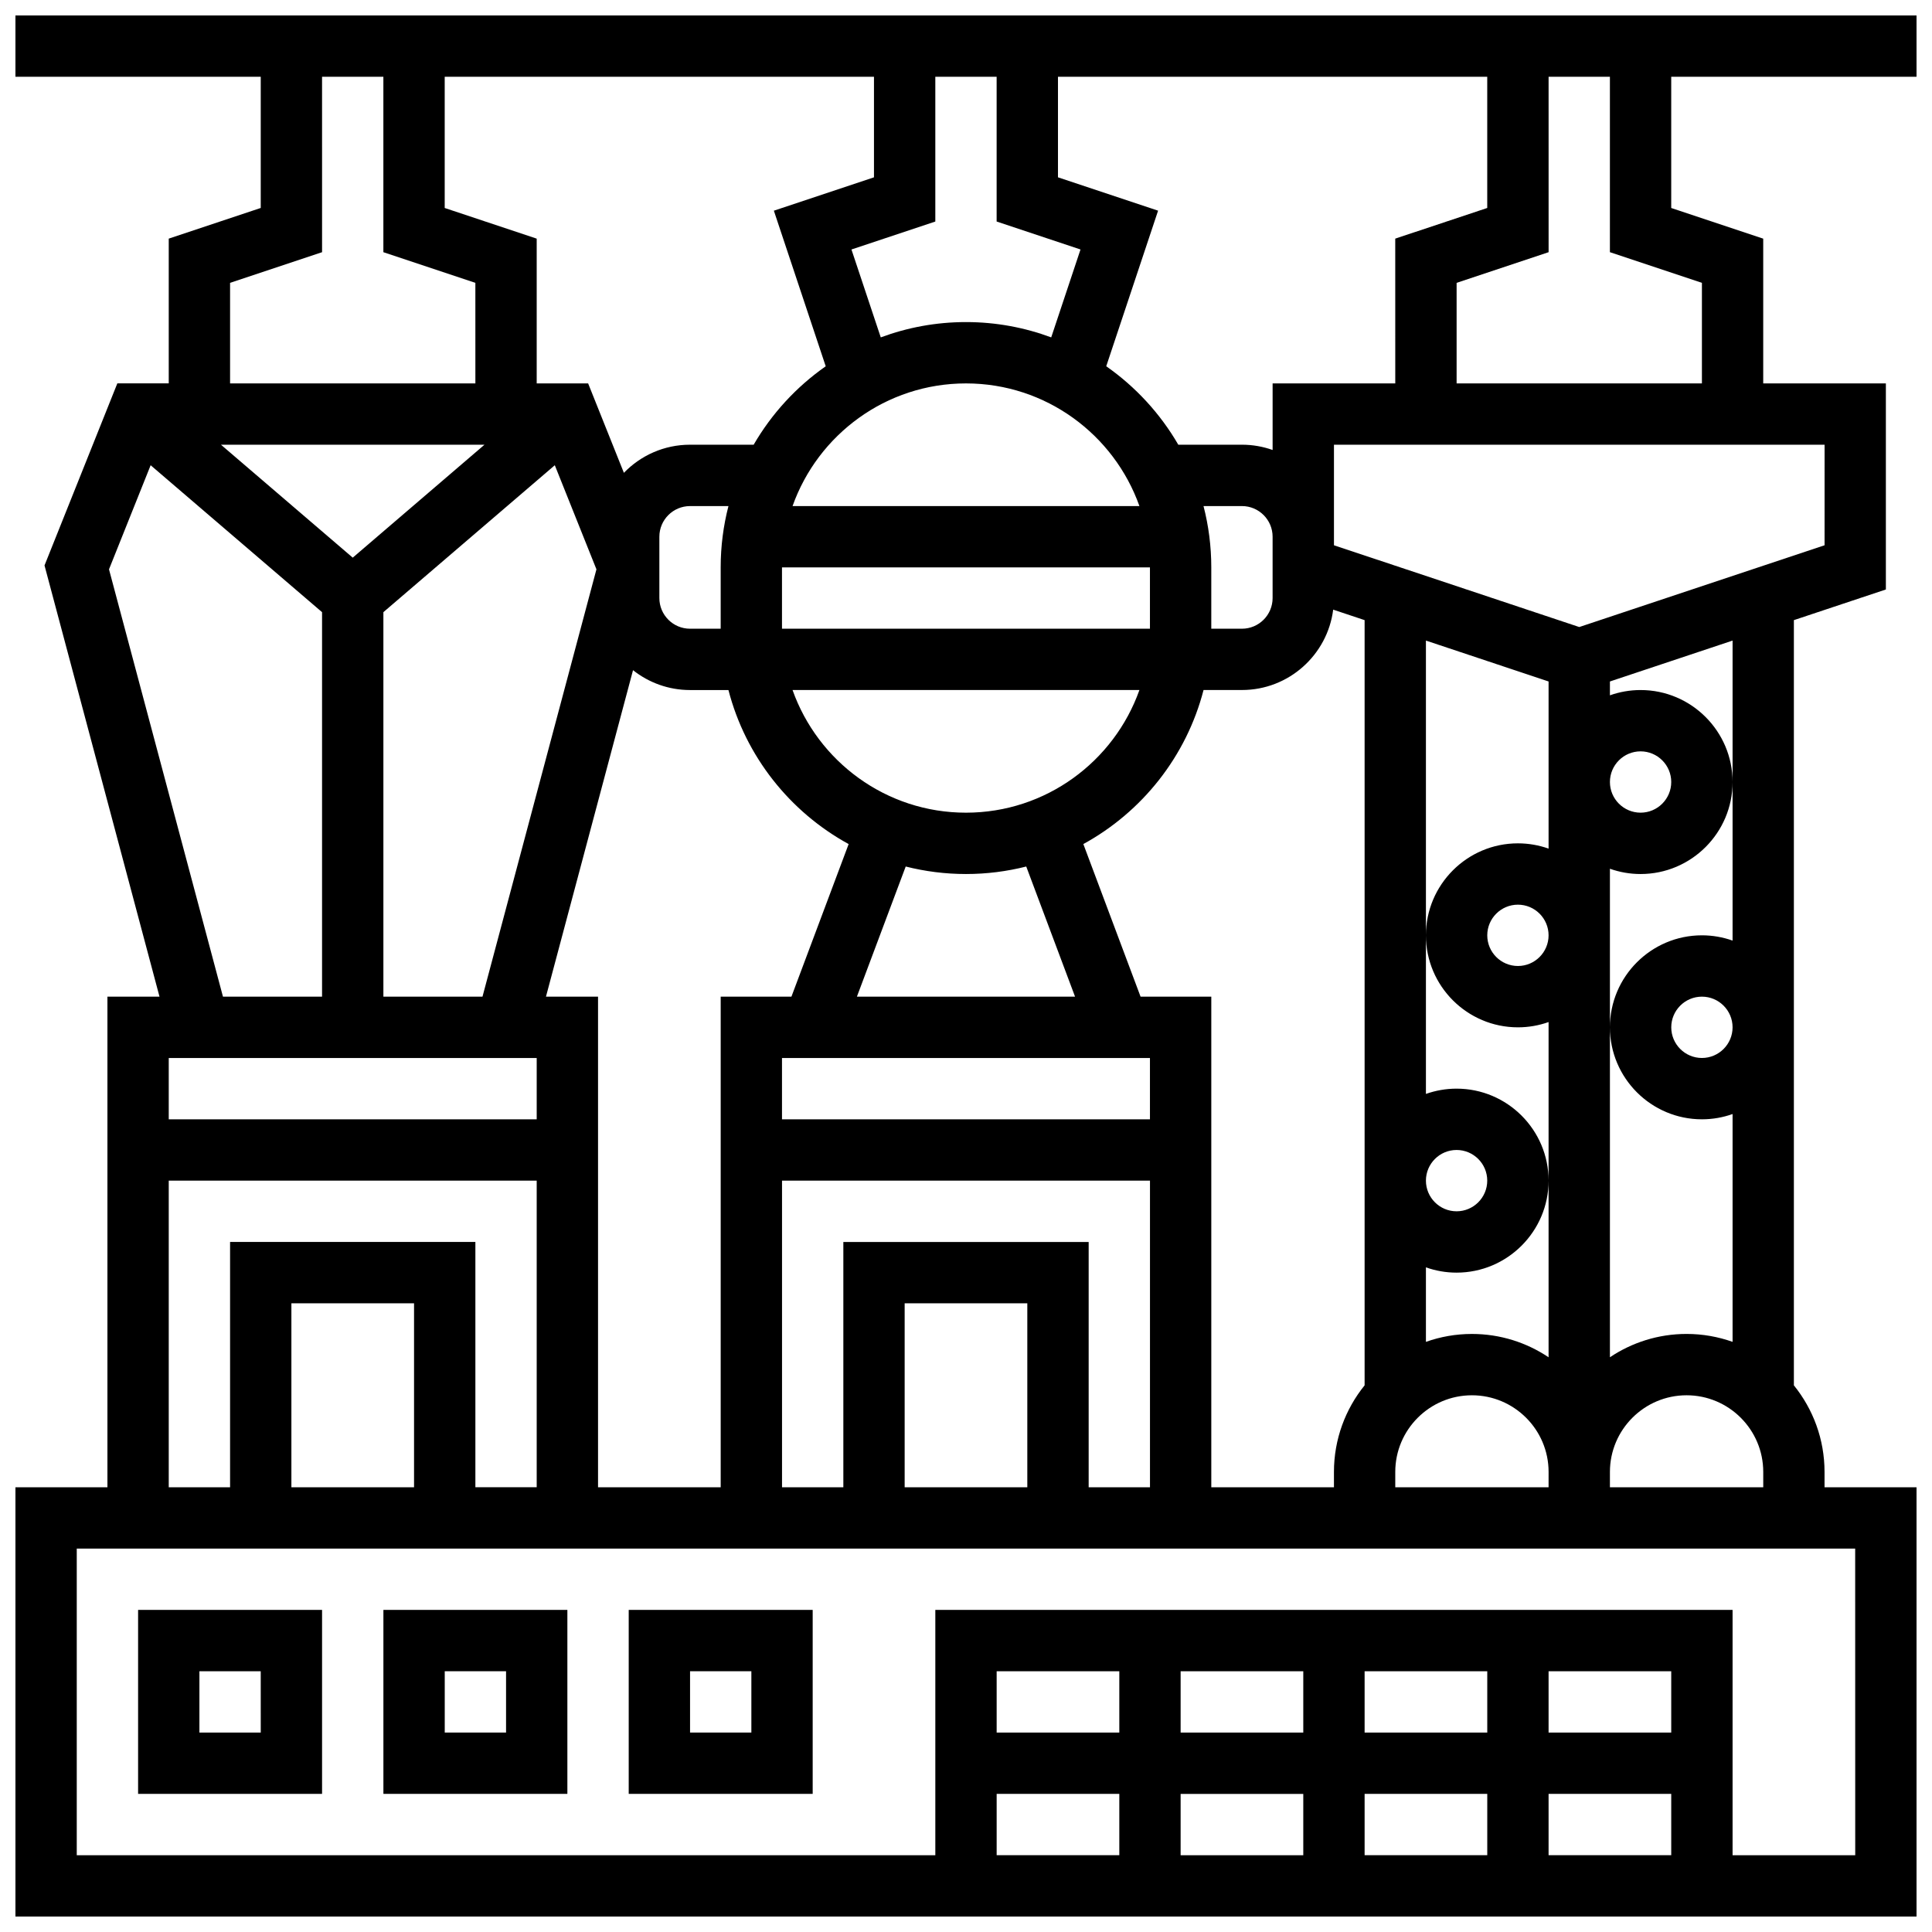
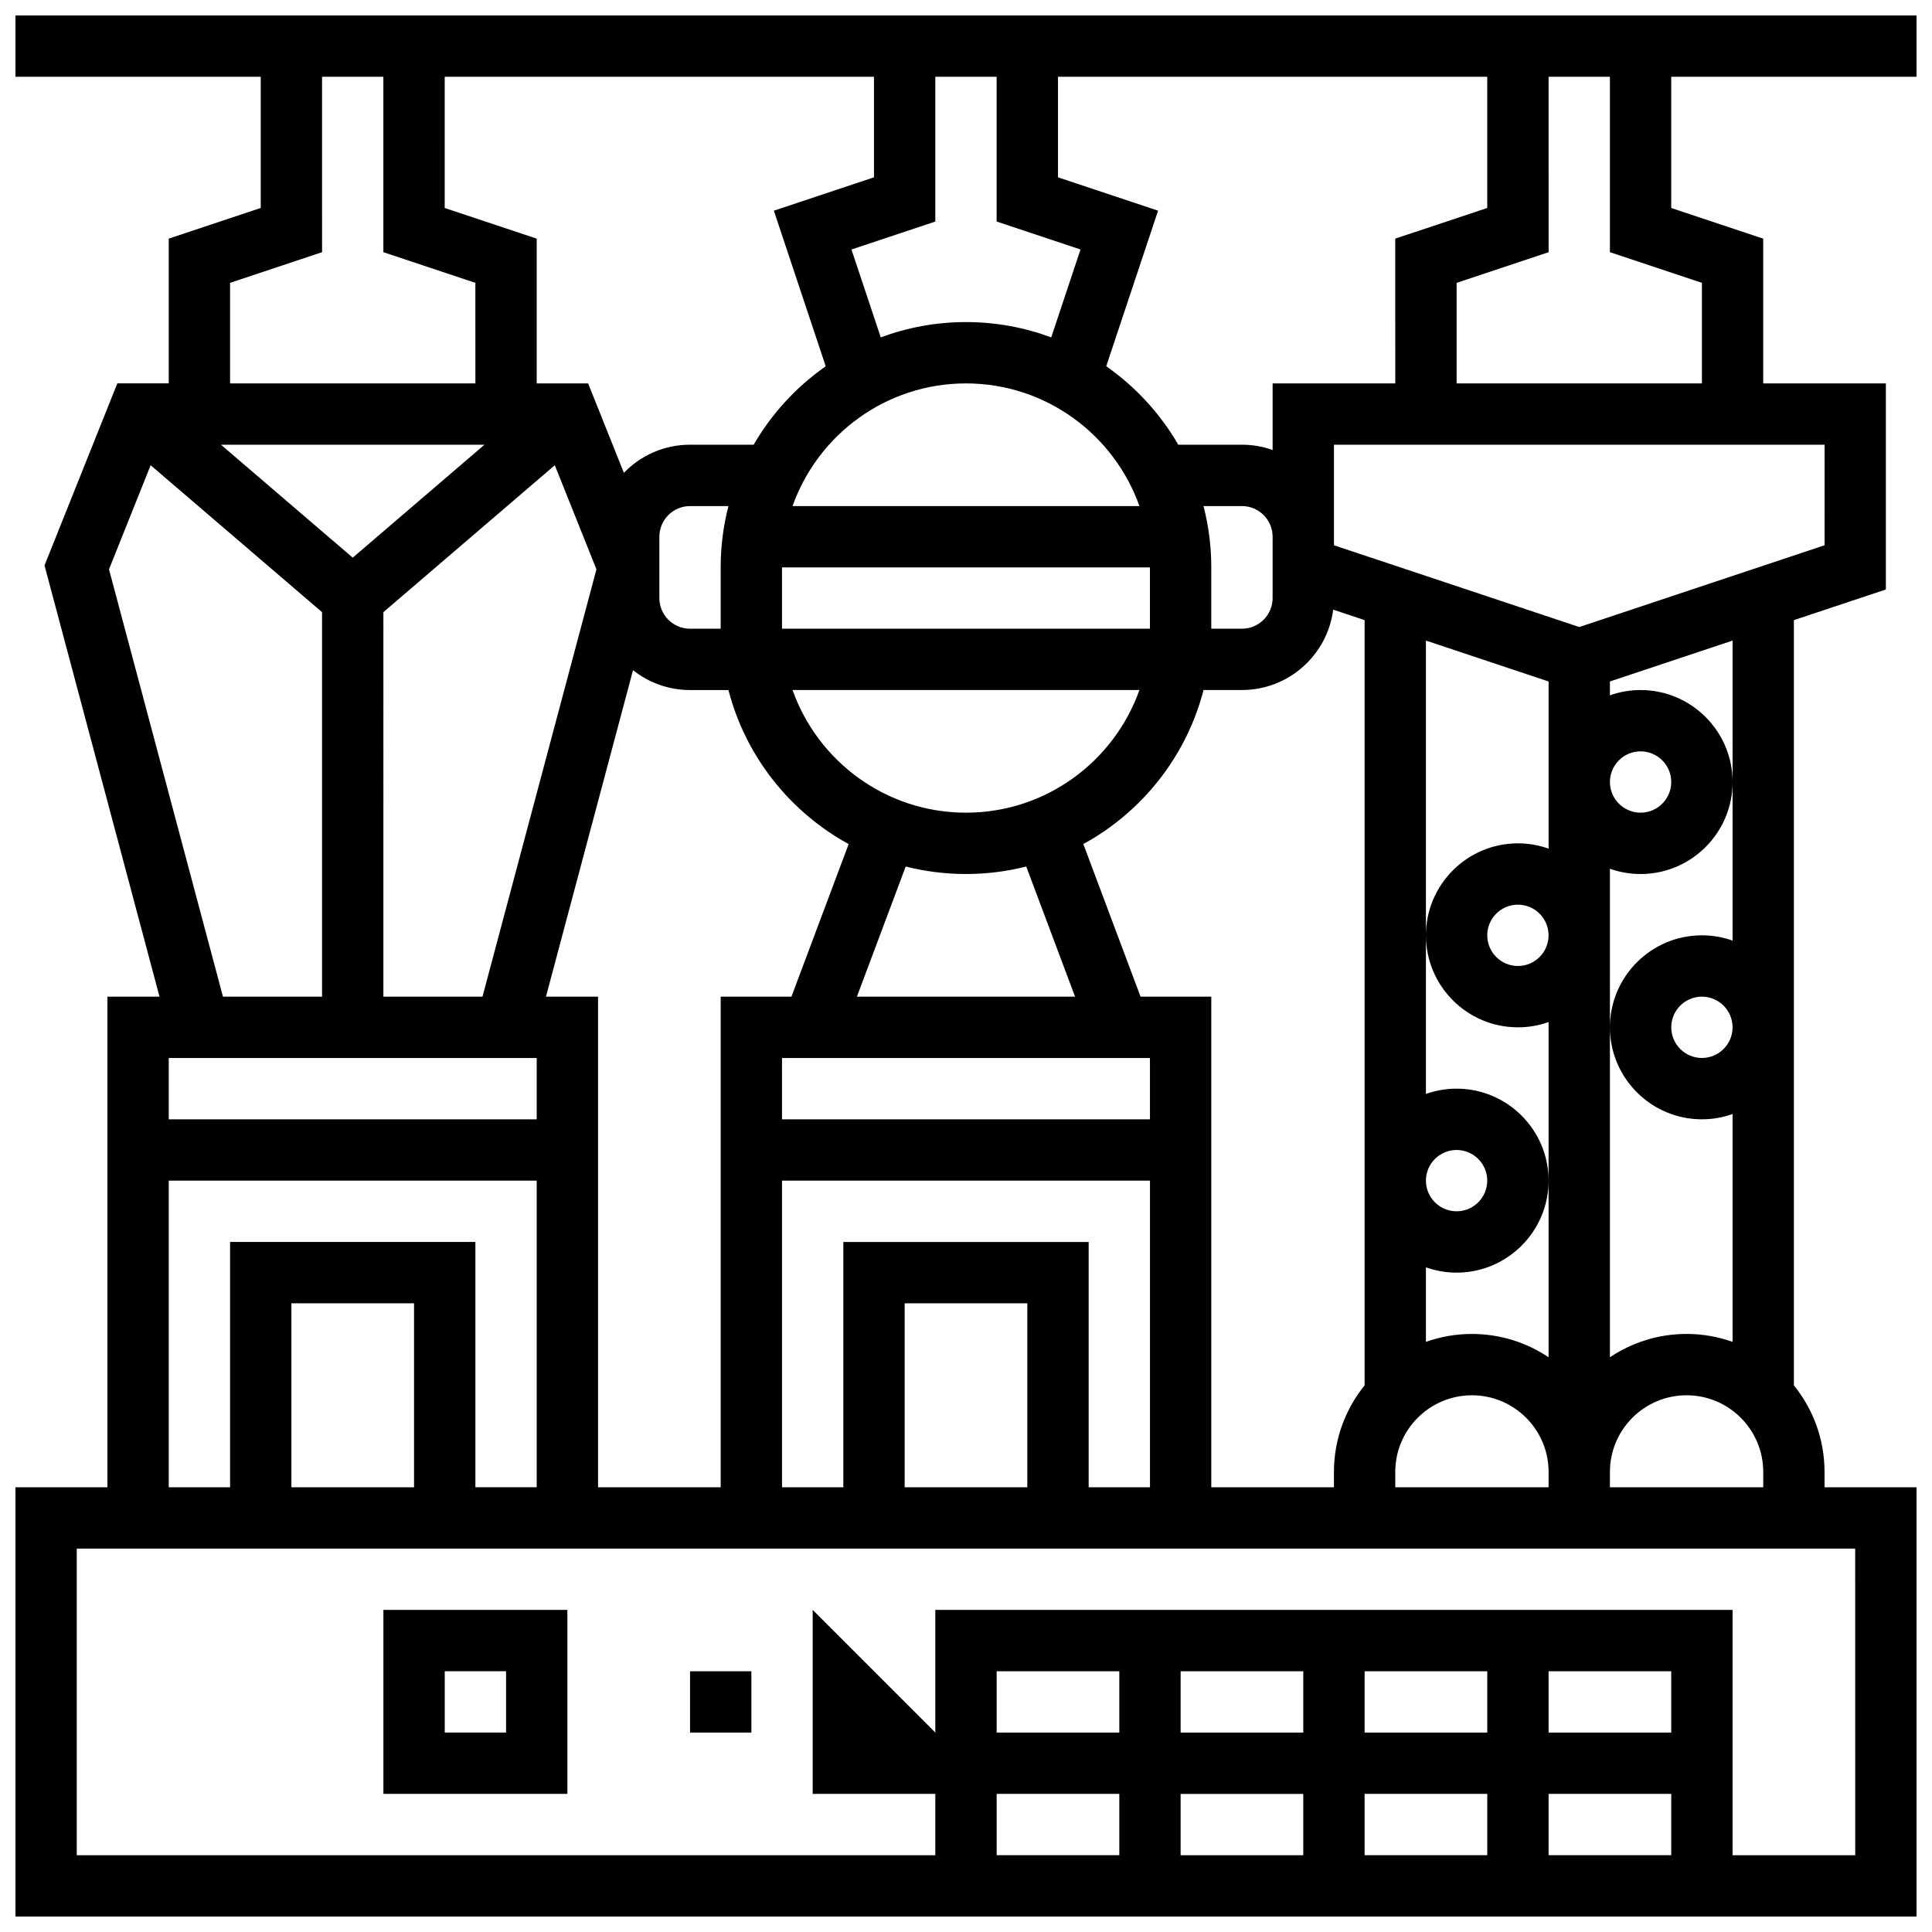
<svg xmlns="http://www.w3.org/2000/svg" width="800px" height="800px" version="1.1" viewBox="144 144 512 512">
  <defs>
    <clipPath id="a">
      <path d="m148.09 148.09h503.81v503.81h-503.81z" />
    </clipPath>
  </defs>
-   <path d="m229.35 570.64h-48.754v48.754h48.754zm-16.25 32.504h-16.254v-16.25h16.25z" />
  <path d="m294.36 570.64h-48.754v48.754h48.754zm-16.25 32.504h-16.25v-16.25h16.25z" />
-   <path d="m359.37 570.64h-48.754v48.754h48.754zm-16.25 32.504h-16.25v-16.25h16.25z" />
+   <path d="m359.37 570.64v48.754h48.754zm-16.25 32.504h-16.25v-16.25h16.25z" />
  <g clip-path="url(#a)">
    <path d="m651.9 164.34v-16.25h-503.81v16.25h65.008v34.773l-24.379 8.125v38.363h-13.625l-19.297 48.242 30.473 114.28h-13.801v130.02h-24.379v113.76h503.81v-113.76h-24.379v-4.062c0-8.688-3.051-16.668-8.125-22.949v-202.79l24.379-8.125v-54.613h-32.504v-38.359l-24.379-8.125v-34.777zm-138.14 81.262h-32.504v17.648c-2.543-0.902-5.277-1.398-8.125-1.398h-16.871c-4.781-8.242-11.316-15.344-19.098-20.789l13.742-41.234-26.531-8.84v-26.648h113.76v34.773l-24.379 8.125zm40.629 292.54h-40.629v-4.062c0-11.203 9.113-20.316 20.316-20.316s20.316 9.113 20.316 20.316zm0-169.25c-2.543-0.902-5.277-1.398-8.125-1.398-13.441 0-24.379 10.938-24.379 24.379s10.938 24.379 24.379 24.379c2.848 0 5.582-0.496 8.125-1.398v88.836c-5.812-3.898-12.801-6.18-20.316-6.18-4.273 0-8.375 0.742-12.188 2.098v-19.746c2.543 0.902 5.277 1.398 8.125 1.398 13.441 0 24.379-10.938 24.379-24.379s-10.938-24.379-24.379-24.379c-2.848 0-5.582 0.496-8.125 1.398v-120.14l32.504 10.836zm0 22.98c0 4.481-3.644 8.125-8.125 8.125s-8.125-3.644-8.125-8.125c0-4.481 3.644-8.125 8.125-8.125s8.125 3.644 8.125 8.125zm-32.504 65.008c0-4.481 3.644-8.125 8.125-8.125s8.125 3.644 8.125 8.125c0 4.481-3.644 8.125-8.125 8.125-4.477 0.004-8.125-3.644-8.125-8.125zm-16.25 54.25c-5.078 6.281-8.125 14.262-8.125 22.949v4.062h-32.504v-130.02h-18.746l-15.164-40.438c15.582-8.523 27.312-23.242 31.855-40.82l10.18-0.004c12.398 0 22.656-9.305 24.176-21.297l8.328 2.777zm-89.387 27.012h-32.504v-48.754h32.504zm-48.754-65.008v65.008h-16.25v-81.258h97.512v81.258h-16.25v-65.008zm-95.102-211.28-34.914 29.93-34.918-29.93zm-10.539-97.512h113.76v26.648l-26.531 8.844 13.742 41.234c-7.781 5.445-14.316 12.543-19.098 20.789l-16.867-0.004c-6.871 0-13.086 2.863-17.52 7.453l-9.48-23.703h-13.629v-38.359l-24.379-8.125zm219.4 135.88v2.269c0 4.481-3.644 8.125-8.125 8.125h-8.125v-16.25c0-5.609-0.715-11.055-2.059-16.25l10.184-0.004c4.481 0 8.125 3.644 8.125 8.125zm-32.504 140.41h-97.512v-16.25h97.512zm-77.66-32.504 12.934-34.492c5.113 1.293 10.461 1.988 15.973 1.988 5.508 0 10.855-0.695 15.969-1.988l12.934 34.492zm28.906-48.758c-21.188 0-39.25-13.586-45.961-32.504h91.922c-6.711 18.918-24.773 32.504-45.961 32.504zm48.754-48.754h-97.512v-16.25h97.512zm-113.76 0h-8.125c-4.481 0-8.125-3.644-8.125-8.125v-16.25c0-4.481 3.644-8.125 8.125-8.125h10.184c-1.344 5.195-2.059 10.641-2.059 16.25zm19.047-32.504c6.711-18.918 24.773-32.504 45.961-32.504s39.25 13.586 45.961 32.504zm68.547-44.703c-7.039-2.617-14.648-4.055-22.586-4.055s-15.547 1.438-22.586 4.055l-7.766-23.293 22.223-7.406v-38.363h16.25v38.359l22.227 7.41zm-176.98 72.82 45.426-38.938 11.035 27.586-30.199 113.25h-26.262zm40.629 118.15v16.25l-97.512 0.004v-16.25zm2.453-16.25 23.074-86.523c4.156 3.289 9.402 5.262 15.102 5.262h10.184c4.543 17.578 16.273 32.297 31.855 40.82l-15.164 40.441h-18.746v130.02h-32.504v-130.02zm-83.711-189.17 24.379-8.125-0.004-46.488h16.25v46.488l24.379 8.125 0.004 26.648h-65.008zm-32.086 75.918 11.035-27.586 45.426 38.938v101.9h-26.258zm15.832 162h97.512v81.258h-16.25v-65.008l-65.008 0.004v65.008h-16.254zm65.008 81.262h-32.504v-48.754h32.504zm251.91 81.258h32.504v16.25h-32.504zm-16.254 16.254h-32.504v-16.25h32.504zm65.008-16.254h32.504v16.25h-32.504zm32.504-16.25h-32.504v-16.25h32.504zm-48.754 0h-32.504v-16.25h32.504zm-48.758 0h-32.504v-16.25h32.504zm-48.754 0h-32.504v-16.25h32.504zm-32.504 16.25h32.504v16.25h-32.504zm227.53 16.254h-32.504v-65.008h-211.28v65.008h-227.53v-81.258h471.3zm-65.008-97.512v-4.062c0-11.203 9.113-20.316 20.316-20.316 11.203 0 20.316 9.113 20.316 20.316v4.062zm32.504-186.9v42.027c-2.543-0.902-5.277-1.398-8.125-1.398-13.441 0-24.379 10.938-24.379 24.379s10.938 24.379 24.379 24.379c2.848 0 5.582-0.496 8.125-1.398v60.375c-3.816-1.352-7.914-2.098-12.188-2.098-7.512 0-14.5 2.281-20.316 6.18v-129.46c2.543 0.902 5.277 1.398 8.125 1.398 13.441 0 24.379-10.938 24.379-24.379 0-13.441-10.938-24.379-24.379-24.379-2.848 0-5.582 0.496-8.125 1.398v-3.668l32.504-10.836zm0 65.008c0 4.481-3.644 8.125-8.125 8.125-4.481 0-8.125-3.644-8.125-8.125s3.644-8.125 8.125-8.125c4.481 0 8.125 3.644 8.125 8.125zm-32.504-65.008c0-4.481 3.644-8.125 8.125-8.125s8.125 3.644 8.125 8.125c0 4.481-3.644 8.125-8.125 8.125s-8.125-3.644-8.125-8.125zm56.883-62.738-65.008 21.668-65.008-21.668v-26.648h130.02zm-32.504-69.547v26.648h-65.008v-26.648l24.379-8.125-0.004-46.488h16.25v46.488z" />
  </g>
</svg>